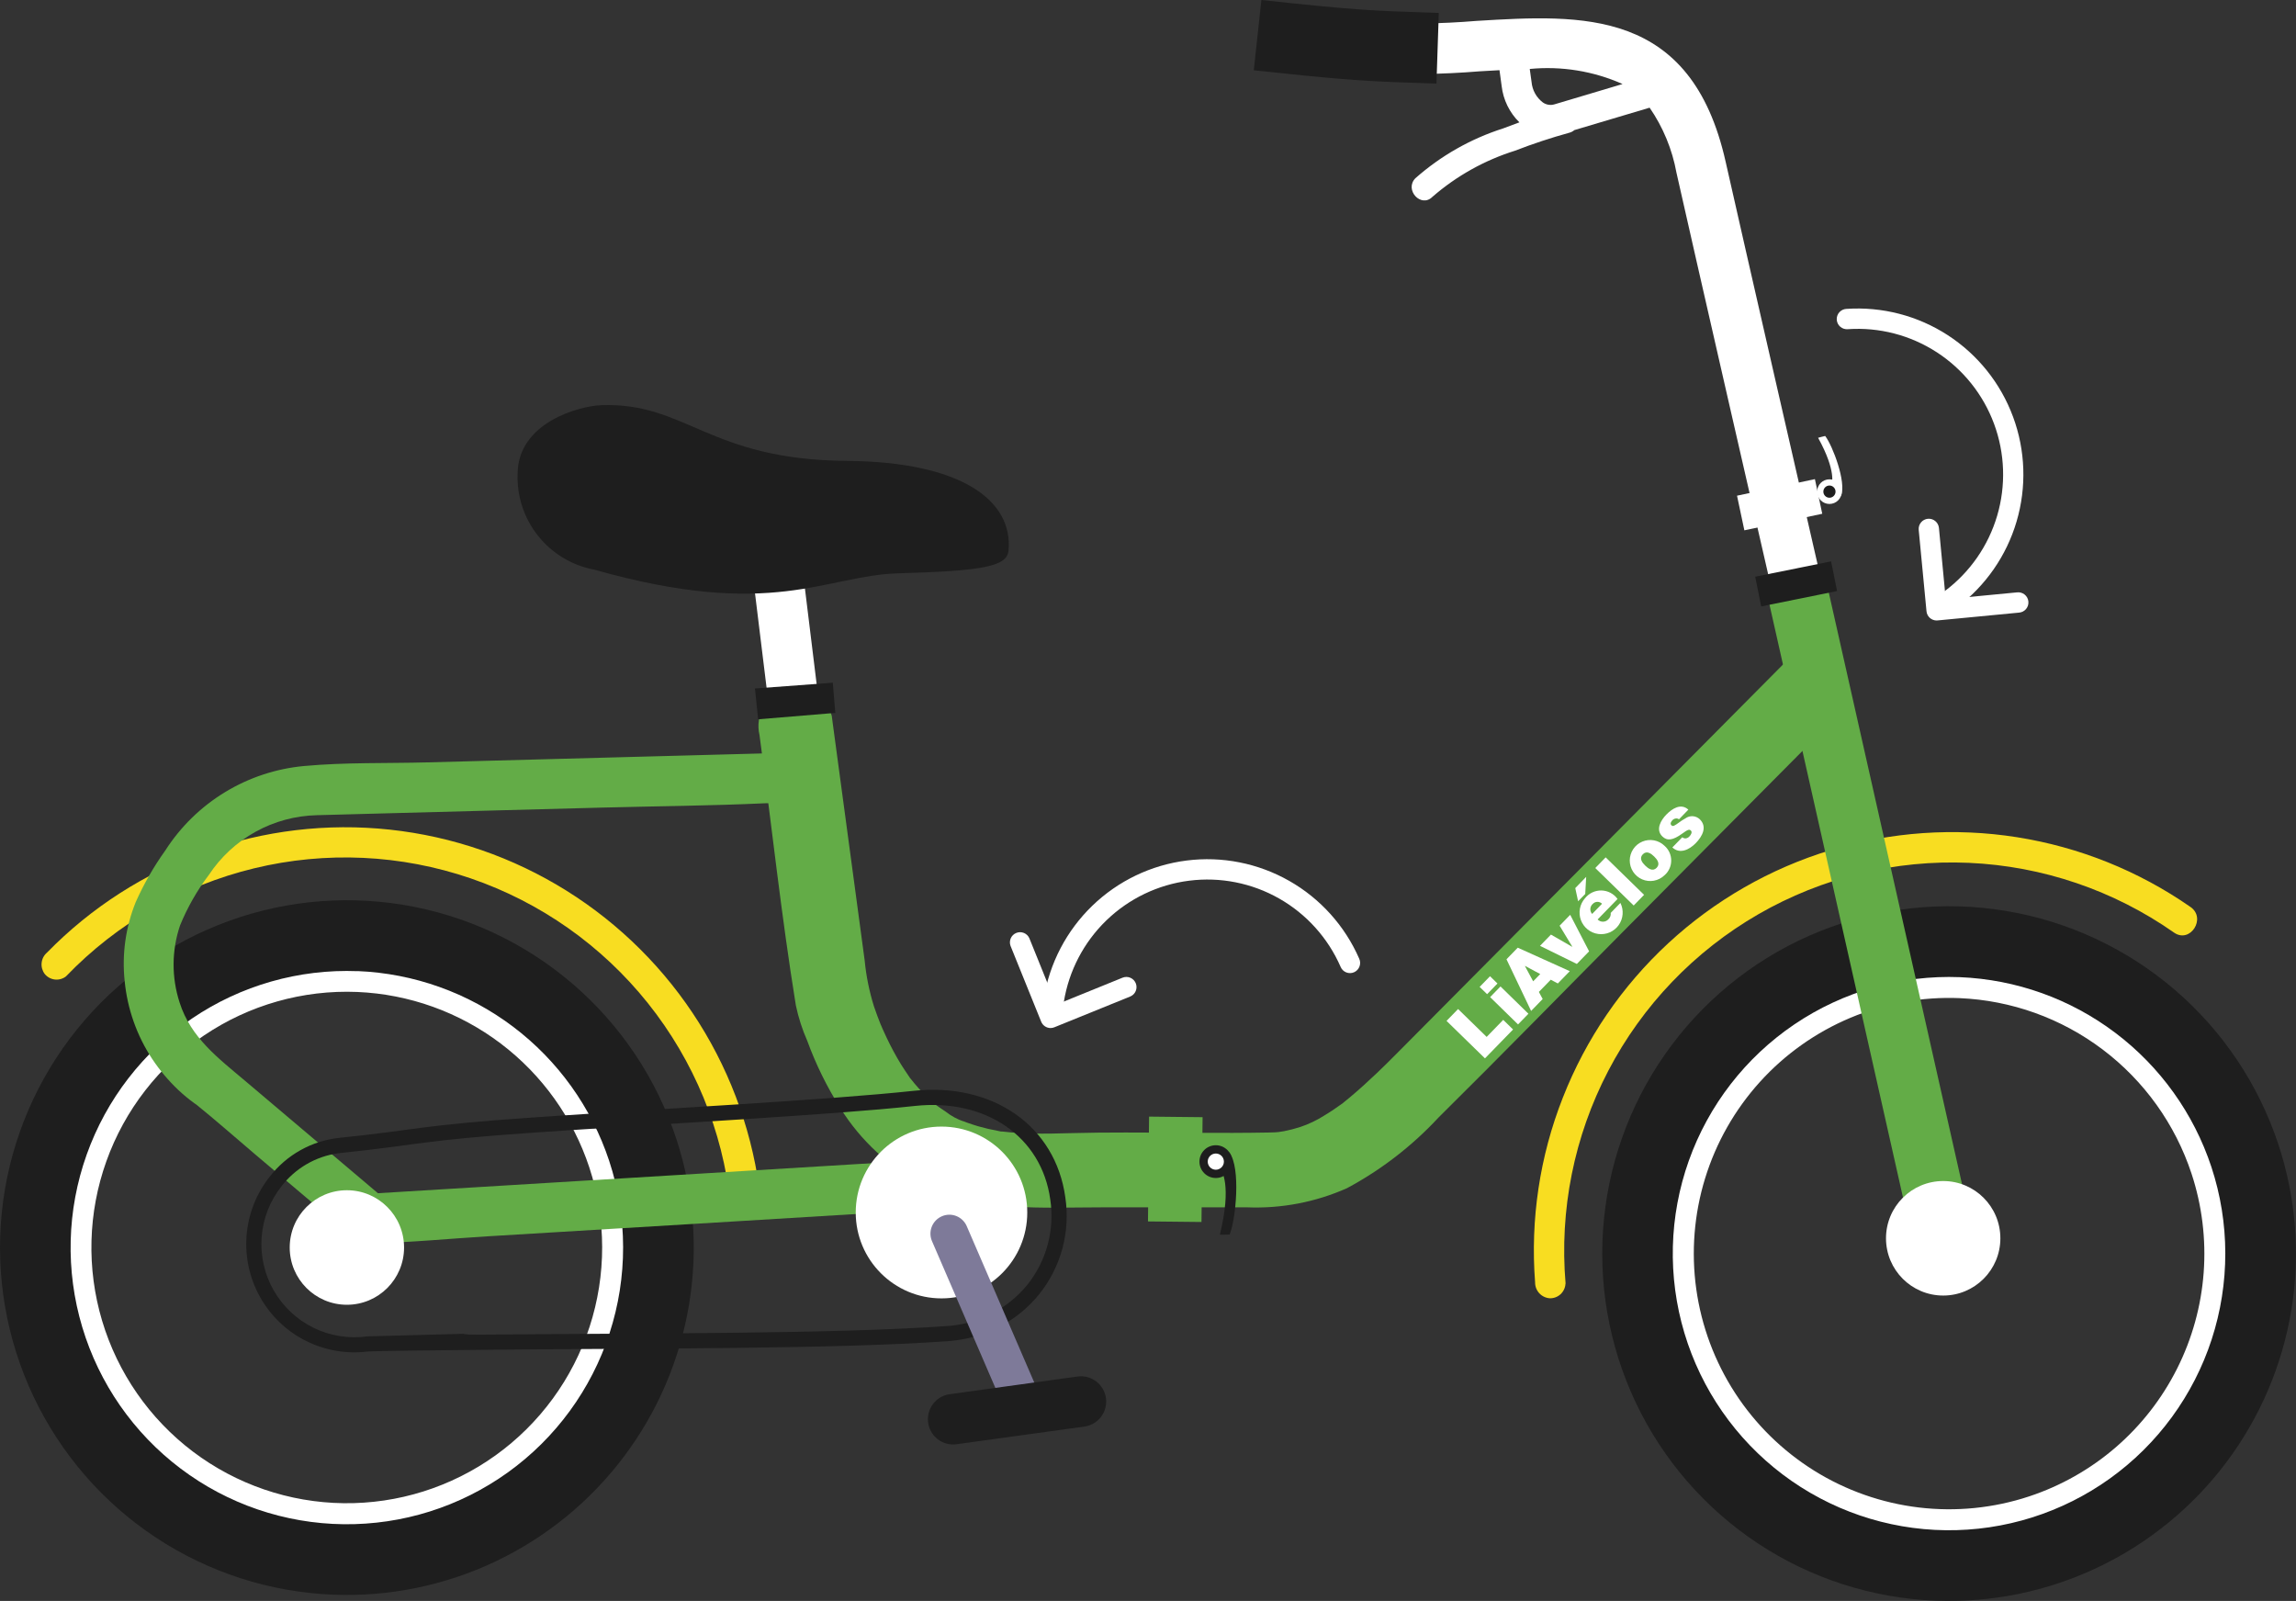
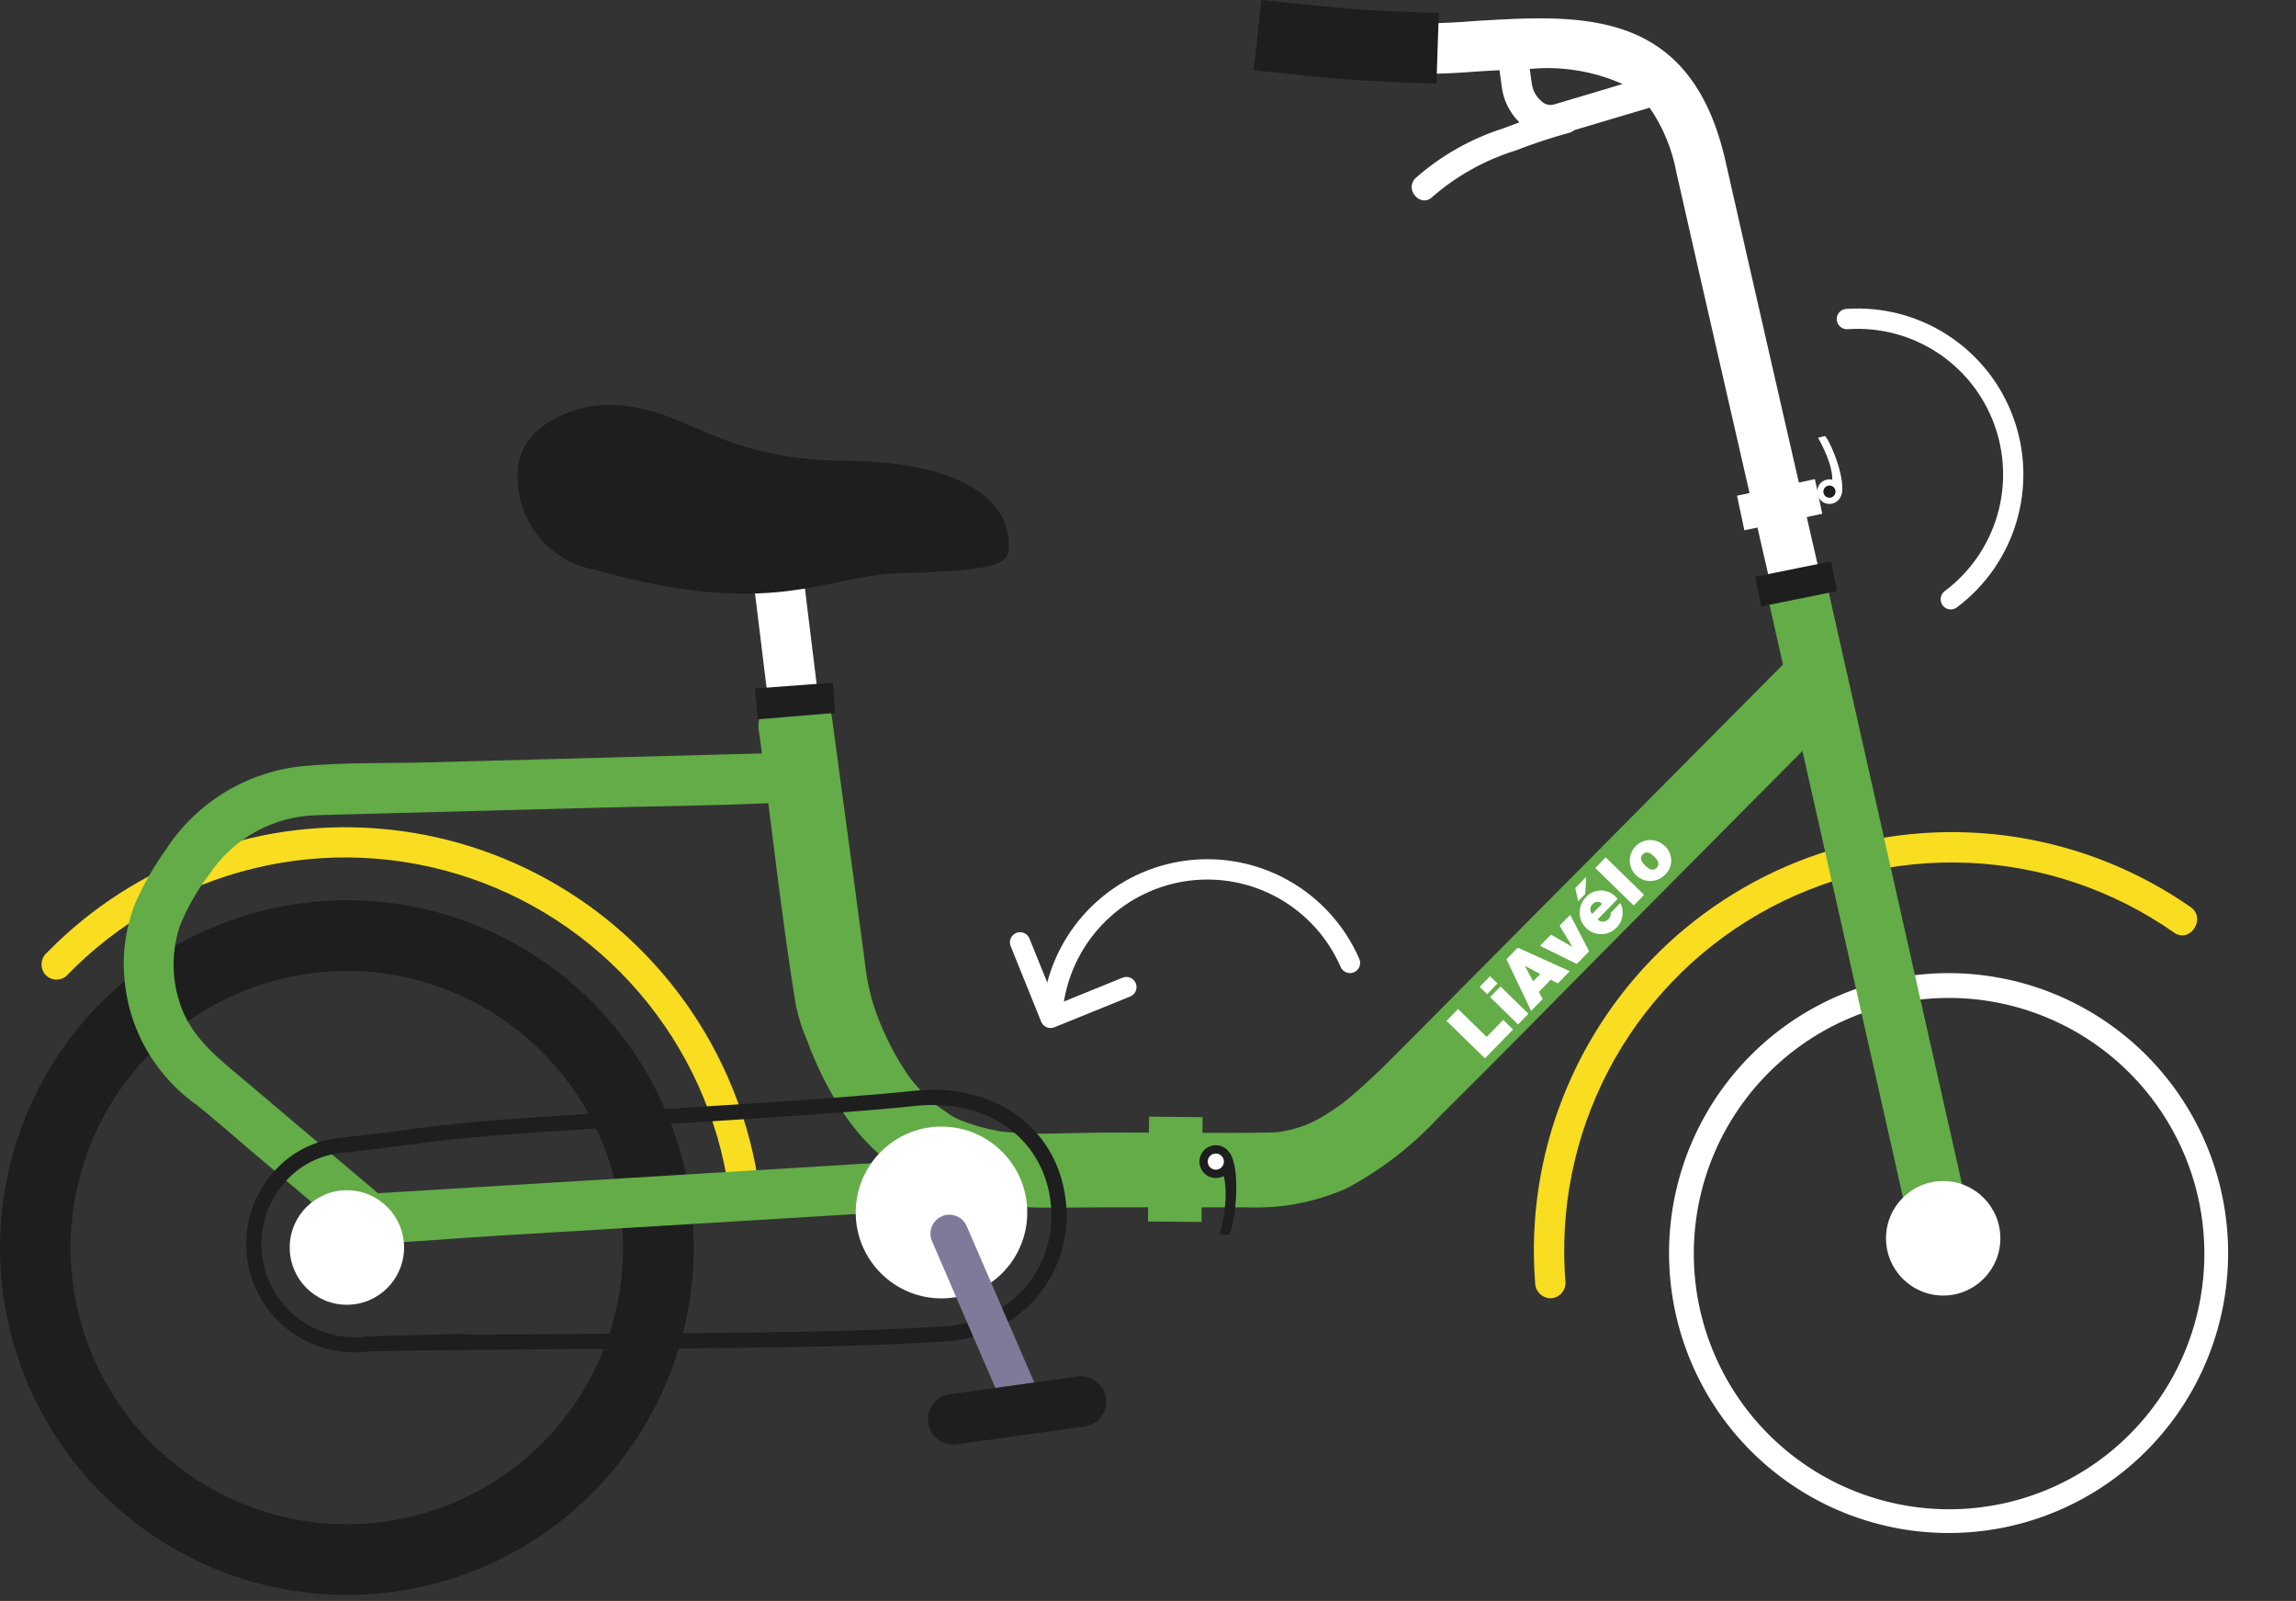
<svg xmlns="http://www.w3.org/2000/svg" width="142" height="99" viewBox="0 0 142 99" fill="none">
  <rect x="0" y="0" width="142" height="99" fill="#333333" stroke="none" />
  <path d="M96.826 79.378C96.439 74.83 97.354 70.265 99.465 66.219C101.577 62.174 104.797 58.815 108.747 56.536C112.698 54.258 117.215 53.155 121.77 53.356C126.325 53.557 130.728 55.055 134.462 57.673C135.463 58.364 136.473 56.773 135.474 56.085C132.27 53.855 128.603 52.381 124.748 51.772C120.894 51.163 116.952 51.436 113.217 52.569C109.483 53.703 106.054 55.668 103.186 58.318C100.318 60.968 98.087 64.233 96.659 67.869C95.227 71.5 94.64 75.41 94.941 79.303C94.939 79.55 95.031 79.788 95.198 79.97C95.365 80.152 95.595 80.263 95.841 80.282C96.089 80.291 96.331 80.201 96.514 80.033C96.697 79.864 96.807 79.63 96.819 79.382L96.826 79.378Z" fill="#F8DD21" />
  <path d="M119.845 94.785C115.531 94.618 111.435 92.841 108.364 89.803C105.292 86.765 103.467 82.686 103.247 78.369C103.027 74.052 104.428 69.808 107.175 66.473C109.921 63.138 113.815 60.953 118.09 60.347C122.365 59.741 126.711 60.758 130.275 63.199C133.838 65.639 136.361 69.327 137.346 73.536C138.331 77.744 137.709 82.17 135.6 85.942C133.491 89.714 130.049 92.56 125.951 93.92C123.984 94.574 121.916 94.867 119.845 94.785ZM121.187 61.722C118.876 61.628 116.573 62.043 114.44 62.939C112.308 63.834 110.397 65.188 108.845 66.903C107.292 68.62 106.134 70.656 105.454 72.869C104.774 75.082 104.588 77.418 104.908 79.711C105.229 82.004 106.049 84.199 107.309 86.14C108.57 88.081 110.242 89.721 112.205 90.945C114.169 92.168 116.377 92.944 118.673 93.219C120.97 93.493 123.298 93.26 125.494 92.534C127.463 91.883 129.285 90.851 130.855 89.496C132.425 88.14 133.713 86.488 134.645 84.634C135.578 82.78 136.137 80.76 136.29 78.69C136.442 76.62 136.187 74.54 135.537 72.569C134.527 69.516 132.614 66.843 130.051 64.906C127.487 62.968 124.396 61.857 121.187 61.722Z" fill="white" />
-   <path d="M119.708 98.983C115.794 98.83 111.997 97.607 108.729 95.447C105.46 93.287 102.844 90.272 101.165 86.73C99.486 83.187 98.807 79.251 99.203 75.35C99.598 71.449 101.053 67.73 103.409 64.598C105.765 61.465 108.932 59.038 112.568 57.58C116.204 56.122 120.169 55.688 124.033 56.325C127.897 56.963 131.514 58.647 134.49 61.196C137.466 63.745 139.689 67.061 140.916 70.785C142.002 74.079 142.275 77.588 141.712 81.011C141.149 84.434 139.766 87.67 137.681 90.441C135.597 93.212 132.873 95.437 129.743 96.924C126.613 98.412 123.17 99.118 119.708 98.983ZM121.213 60.426C117.576 60.283 113.988 61.307 110.972 63.348C107.957 65.389 105.671 68.341 104.448 71.774C103.226 75.207 103.13 78.941 104.175 82.432C105.22 85.924 107.352 88.989 110.259 91.183C113.166 93.376 116.696 94.583 120.336 94.626C123.976 94.67 127.535 93.549 130.493 91.426C133.452 89.303 135.656 86.29 136.785 82.825C137.914 79.359 137.908 75.624 136.768 72.163C135.674 68.855 133.6 65.96 130.82 63.863C128.041 61.766 124.69 60.567 121.213 60.426Z" fill="#1E1E1E" />
  <path d="M49.366 58.504L46.012 31.11L49.047 30.389L52.403 57.784L49.366 58.504Z" fill="white" />
  <path d="M62.374 34.044C62.655 30.981 59.52 28.555 52.37 28.5C43.816 28.434 42.458 24.874 37.195 25.055C35.835 25.102 32.037 26.121 32.012 29.294C31.961 30.689 32.413 32.055 33.284 33.144C34.156 34.233 35.389 34.972 36.759 35.227C47.824 38.363 51.042 35.571 55.578 35.452C60.845 35.304 62.285 35.022 62.374 34.044Z" fill="#1E1E1E" />
  <path d="M106.723 9.992C104.587 0.493 97.843 0.898 91.323 1.292C89.106 1.476 86.879 1.507 84.657 1.384L84.417 4.499C86.78 4.633 89.15 4.604 91.51 4.41C91.932 4.384 92.341 4.36 92.739 4.34L92.872 5.322C92.971 6.174 93.358 6.965 93.969 7.566C93.634 7.687 93.301 7.812 92.97 7.939C90.965 8.578 89.116 9.627 87.538 11.021C86.835 11.734 87.889 12.886 88.595 12.168C90.083 10.876 91.822 9.906 93.701 9.318C94.799 8.892 95.918 8.522 97.053 8.209C97.17 8.179 97.278 8.123 97.369 8.045L102.024 6.659C102.856 7.867 103.422 9.238 103.684 10.681C106.066 21.26 117.528 71.119 117.644 71.62L120.679 70.919C120.563 70.415 109.106 20.57 106.723 9.992ZM100.35 5.196L96.142 6.451C96.022 6.488 95.895 6.496 95.77 6.477C95.646 6.457 95.528 6.41 95.425 6.339C95.225 6.188 95.059 5.998 94.938 5.779C94.817 5.56 94.744 5.318 94.722 5.069L94.61 4.264C96.572 4.074 98.549 4.395 100.35 5.196Z" fill="white" />
  <path d="M118.357 76.994L109.135 36.048L112.781 35.207L122.004 76.154L118.357 76.994Z" fill="#63AC47" />
  <path d="M120.18 80.114C122.133 80.114 123.716 78.529 123.716 76.574C123.716 74.618 122.133 73.033 120.18 73.033C118.227 73.033 116.643 74.618 116.643 76.574C116.643 78.529 118.227 80.114 120.18 80.114Z" fill="white" />
  <path d="M86.206 5.077C84.051 4.99 82.215 4.852 77.542 4.347L78.013 0C83.8 0.629 85.013 0.669 88.252 0.774L88.985 0.798L88.84 5.168L88.11 5.143C87.411 5.121 86.795 5.101 86.206 5.077Z" fill="#1E1E1E" />
  <path d="M110.266 41.099L99.86 51.579L86.4 65.131C85.979 65.554 85.56 65.974 85.127 66.383C84.597 66.884 84.058 67.378 83.497 67.847C83.377 67.947 83.253 68.046 83.132 68.146C82.553 68.621 83.306 68.033 82.954 68.284C82.603 68.535 82.267 68.765 81.907 68.979C81.442 69.275 80.943 69.514 80.421 69.689C80.094 69.794 79.762 69.881 79.426 69.947C79.333 69.965 78.84 70.033 79.226 69.991C78.984 70.018 78.739 70.028 78.495 70.032C75.538 70.088 72.575 70.032 69.615 70.032C68.498 70.032 67.382 70.04 66.264 70.07C65.434 70.094 64.603 70.114 63.772 70.093C63.37 70.083 62.969 70.063 62.568 70.03C62.367 70.013 62.167 69.99 61.966 69.969C61.765 69.949 61.522 70.019 62.111 69.995C61.975 69.986 61.841 69.964 61.71 69.929C61.306 69.856 60.907 69.763 60.514 69.651C60.293 69.586 60.075 69.515 59.857 69.438C59.77 69.406 59.683 69.372 59.596 69.34C59.372 69.256 59.131 69.283 59.628 69.359C59.214 69.221 58.827 69.011 58.485 68.74C58.272 68.606 58.073 68.457 57.867 68.315C57.754 68.238 57.573 68.037 57.965 68.396C57.853 68.289 57.723 68.192 57.605 68.086C57.233 67.749 56.884 67.387 56.56 67.002C56.465 66.89 56.378 66.766 56.279 66.658C56.04 66.396 56.581 67.108 56.251 66.615C56.072 66.347 55.888 66.084 55.719 65.809C55.39 65.269 55.09 64.71 54.82 64.137C54.738 63.966 54.66 63.792 54.583 63.619C54.55 63.545 54.358 63.091 54.489 63.41C54.33 63.022 54.187 62.622 54.051 62.231C53.763 61.307 53.57 60.356 53.477 59.392L52.816 54.479L51.522 44.874L51.441 44.265C51.281 43.674 50.895 43.17 50.366 42.862C49.837 42.554 49.208 42.467 48.615 42.62C48.031 42.79 47.535 43.179 47.229 43.705C46.923 44.232 46.831 44.856 46.972 45.448C47.721 51.015 48.321 56.623 49.22 62.166C49.379 62.922 49.616 63.659 49.927 64.365C50.458 65.818 51.142 67.21 51.968 68.516C53.227 70.538 55.009 72.181 57.126 73.27C60.678 74.968 64.403 74.658 68.215 74.659H77.133C79.254 74.743 81.365 74.338 83.305 73.476C85.42 72.342 87.333 70.865 88.967 69.106C92.918 65.198 96.799 61.219 100.714 57.276L113.278 44.622L113.503 44.397C113.72 44.184 113.892 43.931 114.011 43.652C114.131 43.373 114.193 43.072 114.197 42.769C114.2 42.465 114.143 42.163 114.03 41.882C113.917 41.6 113.749 41.343 113.537 41.126C113.325 40.909 113.072 40.736 112.793 40.617C112.514 40.497 112.214 40.434 111.911 40.431C111.607 40.428 111.306 40.485 111.025 40.598C110.743 40.711 110.487 40.879 110.27 41.092L110.266 41.099Z" fill="#63AC47" />
  <path d="M89.464 63.13L90.177 62.396L91.945 64.12L92.969 63.066L93.578 63.661L91.84 65.447L89.464 63.13Z" fill="white" />
  <path d="M92.159 61.66L92.801 61L94.528 62.688L93.886 63.348L92.159 61.66ZM92.614 60.818L91.973 61.478L91.511 61.028L92.153 60.368L92.614 60.818Z" fill="white" />
  <path d="M95.259 60.233L94.319 59.732L94.313 59.739L94.821 60.683L95.259 60.233ZM93.171 59.32L93.868 58.603L97.087 60.055L96.347 60.815L95.91 60.583L95.174 61.339L95.41 61.777L94.694 62.514L93.171 59.32Z" fill="white" />
  <path d="M98.281 58.828L97.522 59.608L95.244 58.489L95.921 57.793L97.236 58.549L97.242 58.542L96.457 57.243L97.111 56.57L98.281 58.828Z" fill="white" />
  <path d="M99.081 55.886C99.044 55.848 98.999 55.818 98.949 55.798C98.9 55.777 98.847 55.767 98.793 55.768C98.74 55.769 98.687 55.78 98.638 55.802C98.59 55.824 98.546 55.855 98.509 55.894C98.465 55.932 98.429 55.978 98.403 56.03C98.377 56.082 98.362 56.139 98.358 56.197C98.354 56.255 98.362 56.313 98.381 56.368C98.4 56.422 98.43 56.473 98.469 56.516L99.081 55.886ZM98.041 55.282L97.601 55.732L97.425 54.918L98.1 54.222L98.041 55.282ZM98.808 56.857C98.851 56.902 98.903 56.937 98.96 56.961C99.018 56.985 99.079 56.997 99.141 56.996C99.204 56.995 99.265 56.981 99.322 56.956C99.378 56.931 99.429 56.894 99.471 56.848C99.525 56.799 99.567 56.737 99.592 56.668C99.618 56.599 99.626 56.525 99.617 56.452L100.216 55.835C100.325 56.052 100.372 56.294 100.353 56.536C100.334 56.778 100.25 57.01 100.109 57.207C99.969 57.405 99.777 57.56 99.555 57.657C99.333 57.753 99.089 57.787 98.849 57.755C98.609 57.724 98.382 57.627 98.193 57.476C98.003 57.325 97.859 57.125 97.774 56.897C97.69 56.67 97.669 56.424 97.714 56.186C97.758 55.948 97.867 55.726 98.028 55.545C98.149 55.392 98.304 55.268 98.48 55.185C98.657 55.102 98.85 55.061 99.045 55.065C99.241 55.07 99.432 55.119 99.605 55.211C99.777 55.302 99.926 55.432 100.04 55.591L98.808 56.857Z" fill="white" />
  <path d="M99.305 53.017L98.662 53.677L101.038 55.995L101.681 55.335L99.305 53.017Z" fill="white" />
  <path d="M101.601 52.829C101.359 53.079 101.569 53.35 101.752 53.528C101.935 53.706 102.213 53.914 102.457 53.664C102.701 53.414 102.486 53.141 102.303 52.962C102.12 52.783 101.844 52.579 101.601 52.829ZM102.936 54.131C102.756 54.303 102.529 54.417 102.285 54.461C102.04 54.505 101.788 54.476 101.56 54.377C101.332 54.279 101.138 54.115 101.002 53.907C100.866 53.699 100.794 53.455 100.795 53.206C100.797 52.958 100.871 52.715 101.009 52.508C101.147 52.301 101.343 52.139 101.572 52.043C101.801 51.947 102.053 51.92 102.297 51.966C102.541 52.012 102.766 52.129 102.945 52.302C103.075 52.416 103.18 52.557 103.252 52.715C103.323 52.873 103.36 53.045 103.359 53.219C103.358 53.392 103.32 53.564 103.247 53.721C103.174 53.879 103.068 54.019 102.936 54.131Z" fill="white" />
-   <path d="M103.838 50.666C103.81 50.642 103.777 50.625 103.742 50.617C103.706 50.608 103.669 50.607 103.634 50.615C103.56 50.625 103.492 50.659 103.44 50.713C103.349 50.808 103.266 50.938 103.38 51.043C103.402 51.062 103.43 51.073 103.46 51.075C103.489 51.077 103.519 51.07 103.544 51.054C103.698 50.99 103.954 50.754 104.241 50.604C104.372 50.509 104.532 50.462 104.693 50.473C104.855 50.483 105.008 50.55 105.125 50.661C105.604 51.129 105.287 51.715 104.879 52.135C104.471 52.554 103.885 52.829 103.43 52.404L104.043 51.775C104.074 51.801 104.11 51.82 104.148 51.832C104.187 51.844 104.227 51.848 104.268 51.843C104.355 51.829 104.435 51.783 104.492 51.715C104.577 51.628 104.677 51.459 104.577 51.363C104.477 51.266 104.392 51.293 104.041 51.547C103.465 51.966 103.108 52.013 102.811 51.724C102.375 51.3 102.72 50.719 103.056 50.373C103.42 50 103.961 49.651 104.419 50.066L103.838 50.666Z" fill="white" />
  <path d="M113.247 34.714L108.554 35.663L108.924 37.5L113.618 36.55L113.247 34.714Z" fill="#1E1E1E" />
  <path d="M113.145 31.164C113.566 31.164 113.906 30.822 113.906 30.402C113.906 29.981 113.566 29.64 113.145 29.64C112.725 29.64 112.384 29.981 112.384 30.402C112.384 30.822 112.725 31.164 113.145 31.164Z" fill="white" />
  <path d="M113.869 30.632C113.791 30.829 113.28 29.95 113.28 29.95C113.28 29.95 113.605 29.175 112.444 27.072C112.444 27.063 112.88 26.96 112.882 26.96C113.351 27.577 114.193 29.816 113.869 30.632Z" fill="white" />
  <path d="M113.145 30.779C113.353 30.779 113.522 30.61 113.522 30.402C113.522 30.193 113.353 30.024 113.145 30.024C112.937 30.024 112.769 30.193 112.769 30.402C112.769 30.61 112.937 30.779 113.145 30.779Z" fill="#1E1E1E" />
  <path d="M112.246 29.628L107.429 30.653L107.883 32.794L112.7 31.77L112.246 29.628Z" fill="white" />
  <path d="M46.889 44.48L46.691 42.574L51.505 42.217L51.661 44.084L46.889 44.48Z" fill="#1E1E1E" />
  <path d="M4.09 60.368C7.254 57.081 11.289 54.766 15.72 53.694C20.152 52.622 24.797 52.838 29.111 54.316C33.424 55.794 37.228 58.473 40.074 62.039C42.921 65.604 44.693 69.909 45.182 74.448C45.322 75.656 47.183 75.371 47.045 74.167C46.612 70.284 45.307 66.55 43.227 63.244C41.147 59.938 38.347 57.147 35.037 55.079C31.726 53.011 27.991 51.72 24.111 51.303C20.232 50.886 16.308 51.353 12.634 52.671C8.962 53.982 5.636 56.113 2.909 58.904C2.721 59.064 2.601 59.291 2.575 59.537C2.548 59.784 2.617 60.031 2.766 60.228C2.924 60.422 3.151 60.545 3.399 60.572C3.647 60.599 3.895 60.526 4.09 60.371V60.368Z" fill="#F8DD21" />
-   <path d="M20.755 94.403C16.44 94.236 12.345 92.459 9.273 89.421C6.202 86.383 4.376 82.305 4.156 77.987C3.936 73.67 5.337 69.427 8.084 66.092C10.831 62.757 14.725 60.571 19 59.965C23.274 59.359 27.621 60.377 31.184 62.817C34.748 65.258 37.27 68.945 38.256 73.154C39.241 77.363 38.618 81.788 36.51 85.561C34.401 89.333 30.959 92.178 26.86 93.538C24.894 94.192 22.825 94.486 20.755 94.403ZM22.097 61.341C18.733 61.203 15.414 62.144 12.622 64.027C9.831 65.91 7.713 68.637 6.578 71.811C5.443 74.984 5.35 78.437 6.313 81.666C7.277 84.896 9.245 87.733 11.931 89.764C14.618 91.794 17.882 92.912 21.248 92.955C24.614 92.998 27.906 91.962 30.643 90C33.38 88.038 35.419 85.251 36.463 82.047C37.507 78.843 37.501 75.388 36.446 72.188C35.438 69.135 33.524 66.461 30.961 64.524C28.397 62.586 25.306 61.476 22.097 61.341Z" fill="white" />
  <path d="M20.616 98.612C16.703 98.459 12.906 97.236 9.637 95.076C6.368 92.916 3.753 89.901 2.073 86.358C0.394 82.816 -0.285 78.88 0.111 74.979C0.507 71.077 1.961 67.359 4.317 64.226C6.673 61.094 9.841 58.667 13.477 57.209C17.112 55.751 21.077 55.317 24.941 55.954C28.806 56.592 32.422 58.276 35.398 60.825C38.375 63.374 40.597 66.69 41.825 70.414C42.911 73.708 43.184 77.217 42.621 80.64C42.057 84.063 40.674 87.298 38.59 90.07C36.506 92.841 33.782 95.065 30.652 96.553C27.522 98.041 24.078 98.747 20.616 98.612ZM22.121 60.055C18.484 59.912 14.896 60.936 11.881 62.978C8.865 65.02 6.58 67.972 5.358 71.406C4.136 74.839 4.041 78.573 5.087 82.064C6.132 85.556 8.265 88.621 11.172 90.814C14.08 93.007 17.611 94.213 21.251 94.255C24.891 94.298 28.45 93.176 31.408 91.052C34.366 88.928 36.57 85.914 37.697 82.448C38.825 78.982 38.817 75.247 37.676 71.786C36.582 68.478 34.508 65.583 31.729 63.486C28.95 61.39 25.598 60.191 22.121 60.05V60.055Z" fill="#1E1E1E" />
  <path d="M47.56 46.58L26.471 47.143C23.932 47.211 21.342 47.135 18.811 47.368C17.076 47.528 15.401 48.082 13.912 48.988C12.423 49.894 11.16 51.128 10.22 52.596C9.507 53.592 8.897 54.657 8.397 55.776C7.77 57.324 7.534 59.003 7.71 60.664C7.876 62.382 8.459 64.034 9.408 65.475C9.875 66.18 10.42 66.828 11.035 67.408C11.344 67.699 11.672 67.971 12.016 68.219C12.56 68.604 11.897 68.106 12.129 68.294C13.357 69.284 14.541 70.335 15.745 71.353L20.651 75.503C21.357 76.101 22.07 76.906 23.047 76.883C25.422 76.83 27.808 76.594 30.179 76.45L43.239 75.662L64.181 74.389L64.565 74.365C64.971 74.361 65.359 74.2 65.65 73.916C65.94 73.631 66.109 73.246 66.121 72.839C66.123 72.431 65.963 72.039 65.678 71.747C65.393 71.456 65.005 71.288 64.597 71.28L50.524 72.136L28.016 73.503L22.873 73.816L23.957 74.279L15.183 66.857C13.516 65.447 11.804 64.181 11.108 61.993C10.604 60.443 10.613 58.772 11.135 57.227C11.591 56.111 12.192 55.058 12.921 54.098C13.654 52.99 14.644 52.076 15.806 51.434C16.968 50.792 18.268 50.441 19.595 50.41C20.724 50.376 21.854 50.35 22.984 50.319L37.153 49.942C40.553 49.851 43.961 49.83 47.358 49.67C47.414 49.67 47.47 49.67 47.527 49.67C49.505 49.617 49.551 46.532 47.56 46.585V46.58Z" fill="#63AC47" />
  <path d="M58.228 80.289C61.158 80.289 63.533 77.911 63.533 74.978C63.533 72.044 61.158 69.666 58.228 69.666C55.299 69.666 52.924 72.044 52.924 74.978C52.924 77.911 55.299 80.289 58.228 80.289Z" fill="white" />
  <path d="M59.163 82.877C58.967 82.904 58.77 82.925 58.571 82.939C51.567 83.429 40.381 83.369 30.988 83.459C26.675 83.501 23.56 83.531 22.763 83.572C21.445 83.74 20.106 83.512 18.918 82.915C17.73 82.319 16.746 81.381 16.093 80.222C15.44 79.063 15.146 77.735 15.249 76.409C15.353 75.082 15.849 73.816 16.674 72.773C17.194 72.098 17.845 71.536 18.588 71.122C19.331 70.707 20.151 70.448 20.997 70.361C25.831 69.865 25.923 69.584 33.025 69.098C40.698 68.571 51.339 68.012 56.489 67.456C61.414 66.925 65.279 69.633 65.887 74.042C66.046 75.102 65.983 76.184 65.702 77.218C65.421 78.253 64.928 79.218 64.256 80.051C62.982 81.611 61.159 82.623 59.163 82.877ZM20.906 71.317C19.52 71.513 18.265 72.244 17.41 73.355C16.696 74.257 16.268 75.352 16.182 76.499C16.096 77.646 16.354 78.793 16.925 79.792C17.495 80.791 18.351 81.596 19.383 82.103C20.414 82.611 21.573 82.797 22.712 82.639L29.093 82.469C29.911 82.424 26.655 82.564 30.979 82.523C40.362 82.433 51.53 82.491 58.506 82.004C59.474 81.951 60.419 81.698 61.284 81.26C62.148 80.822 62.913 80.209 63.528 79.46C64.119 78.726 64.551 77.876 64.796 76.965C65.042 76.055 65.096 75.103 64.955 74.171C64.42 70.292 60.977 67.914 56.583 68.389C51.412 68.952 40.765 69.507 33.083 70.033C25.994 70.52 25.906 70.799 21.093 71.294L20.906 71.317Z" fill="#1E1E1E" />
  <path d="M57.632 76.729L61.486 85.653L62.037 86.929C62.167 87.203 62.398 87.416 62.682 87.523C62.965 87.63 63.279 87.623 63.557 87.503C63.836 87.383 64.057 87.16 64.174 86.88C64.292 86.6 64.296 86.286 64.187 86.003L60.332 77.079L59.781 75.803C59.654 75.523 59.423 75.305 59.138 75.194C58.852 75.083 58.534 75.089 58.253 75.211C57.971 75.332 57.749 75.559 57.632 75.843C57.516 76.127 57.516 76.445 57.632 76.729Z" fill="#7E7A99" />
  <path d="M59.12 89.314L66.116 88.347L67.105 88.21C67.507 88.144 67.867 87.924 68.109 87.596C68.35 87.268 68.454 86.858 68.399 86.454C68.343 86.051 68.132 85.685 67.81 85.435C67.489 85.185 67.082 85.07 66.678 85.116L59.683 86.084L58.694 86.22C58.293 86.286 57.933 86.507 57.692 86.835C57.451 87.162 57.347 87.571 57.403 87.975C57.458 88.378 57.669 88.743 57.989 88.994C58.31 89.244 58.716 89.359 59.12 89.314Z" fill="#1E1E1E" />
  <path d="M71.067 69.049L70.999 75.53L74.308 75.565L74.376 69.084L71.067 69.049Z" fill="#63AC47" />
  <path d="M75.194 72.845C75.753 72.845 76.206 72.391 76.206 71.832C76.206 71.272 75.753 70.819 75.194 70.819C74.635 70.819 74.182 71.272 74.182 71.832C74.182 72.391 74.635 72.845 75.194 72.845Z" fill="#1E1E1E" />
  <path d="M76.041 71.282C75.873 71.056 75.522 72.361 75.522 72.361C75.522 72.361 76.209 73.244 75.446 76.347C75.446 76.36 76.046 76.347 76.049 76.341C76.437 75.388 76.742 72.219 76.041 71.282Z" fill="#1E1E1E" />
  <path d="M75.194 72.333C75.47 72.333 75.694 72.109 75.694 71.832C75.694 71.555 75.47 71.331 75.194 71.331C74.918 71.331 74.694 71.555 74.694 71.832C74.694 72.109 74.918 72.333 75.194 72.333Z" fill="white" />
  <path d="M21.454 80.684C23.407 80.684 24.99 79.099 24.99 77.143C24.99 75.188 23.407 73.602 21.454 73.602C19.501 73.602 17.918 75.188 17.918 77.143C17.918 79.099 19.501 80.684 21.454 80.684Z" fill="white" />
  <path d="M120.645 37.686C120.514 37.684 120.386 37.642 120.28 37.564C120.174 37.487 120.095 37.378 120.054 37.253C120.013 37.128 120.013 36.993 120.052 36.868C120.091 36.742 120.169 36.633 120.274 36.554C121.83 35.391 122.968 33.755 123.518 31.891C124.068 30.027 124.001 28.035 123.327 26.212C122.653 24.39 121.408 22.834 119.778 21.779C118.148 20.723 116.221 20.224 114.284 20.356C114.2 20.364 114.116 20.355 114.036 20.329C113.956 20.304 113.882 20.263 113.818 20.209C113.754 20.155 113.701 20.088 113.663 20.013C113.626 19.938 113.603 19.856 113.597 19.772C113.592 19.688 113.603 19.604 113.63 19.525C113.657 19.445 113.7 19.372 113.756 19.309C113.813 19.247 113.881 19.196 113.956 19.16C114.032 19.124 114.115 19.104 114.199 19.101C116.405 18.951 118.601 19.52 120.458 20.723C122.315 21.926 123.733 23.698 124.501 25.775C125.27 27.851 125.346 30.121 124.72 32.245C124.094 34.369 122.799 36.233 121.027 37.559C120.917 37.642 120.783 37.687 120.645 37.686Z" fill="white" />
-   <path d="M119.765 38.369C119.61 38.367 119.461 38.308 119.347 38.203C119.233 38.097 119.162 37.954 119.147 37.8L118.666 32.766C118.65 32.6 118.701 32.435 118.807 32.306C118.913 32.177 119.066 32.096 119.232 32.08C119.398 32.065 119.563 32.115 119.691 32.222C119.82 32.328 119.901 32.481 119.917 32.647L120.337 37.054L124.739 36.632C124.823 36.621 124.908 36.627 124.99 36.649C125.071 36.671 125.147 36.71 125.214 36.763C125.28 36.815 125.335 36.881 125.376 36.955C125.416 37.029 125.441 37.111 125.449 37.196C125.457 37.28 125.448 37.365 125.423 37.446C125.397 37.526 125.356 37.601 125.301 37.666C125.245 37.73 125.178 37.782 125.102 37.82C125.026 37.857 124.944 37.879 124.859 37.884L119.832 38.366C119.81 38.368 119.787 38.369 119.765 38.369Z" fill="white" />
  <path d="M65.17 62.476C65.138 62.476 65.106 62.473 65.074 62.468C64.91 62.441 64.763 62.35 64.666 62.214C64.569 62.079 64.529 61.911 64.556 61.746C64.911 59.56 65.963 57.548 67.555 56.01C69.147 54.471 71.193 53.49 73.388 53.213C75.583 52.935 77.808 53.377 79.732 54.47C81.656 55.564 83.175 57.251 84.062 59.281C84.097 59.356 84.117 59.439 84.12 59.523C84.123 59.606 84.109 59.69 84.079 59.768C84.05 59.847 84.005 59.918 83.947 59.979C83.89 60.04 83.82 60.089 83.744 60.122C83.667 60.156 83.584 60.174 83.501 60.175C83.417 60.176 83.334 60.16 83.256 60.129C83.179 60.097 83.108 60.051 83.049 59.992C82.989 59.933 82.942 59.862 82.911 59.785C82.133 58.004 80.8 56.523 79.112 55.563C77.424 54.603 75.471 54.216 73.545 54.46C71.619 54.703 69.823 55.565 68.427 56.914C67.03 58.264 66.107 60.03 65.796 61.949C65.771 62.097 65.695 62.232 65.58 62.328C65.465 62.425 65.32 62.477 65.17 62.476Z" fill="white" />
  <path d="M64.971 63.572C64.847 63.571 64.726 63.533 64.623 63.463C64.52 63.393 64.441 63.294 64.394 63.179L62.499 58.493C62.442 58.339 62.447 58.17 62.513 58.02C62.579 57.87 62.701 57.752 62.852 57.691C63.004 57.629 63.173 57.63 63.325 57.691C63.476 57.753 63.598 57.871 63.663 58.021L65.322 62.125L69.426 60.458C69.581 60.395 69.754 60.396 69.907 60.461C70.06 60.526 70.181 60.649 70.244 60.804C70.307 60.958 70.305 61.131 70.241 61.285C70.176 61.438 70.053 61.56 69.898 61.623L65.218 63.521C65.14 63.555 65.056 63.572 64.971 63.572Z" fill="white" />
</svg>